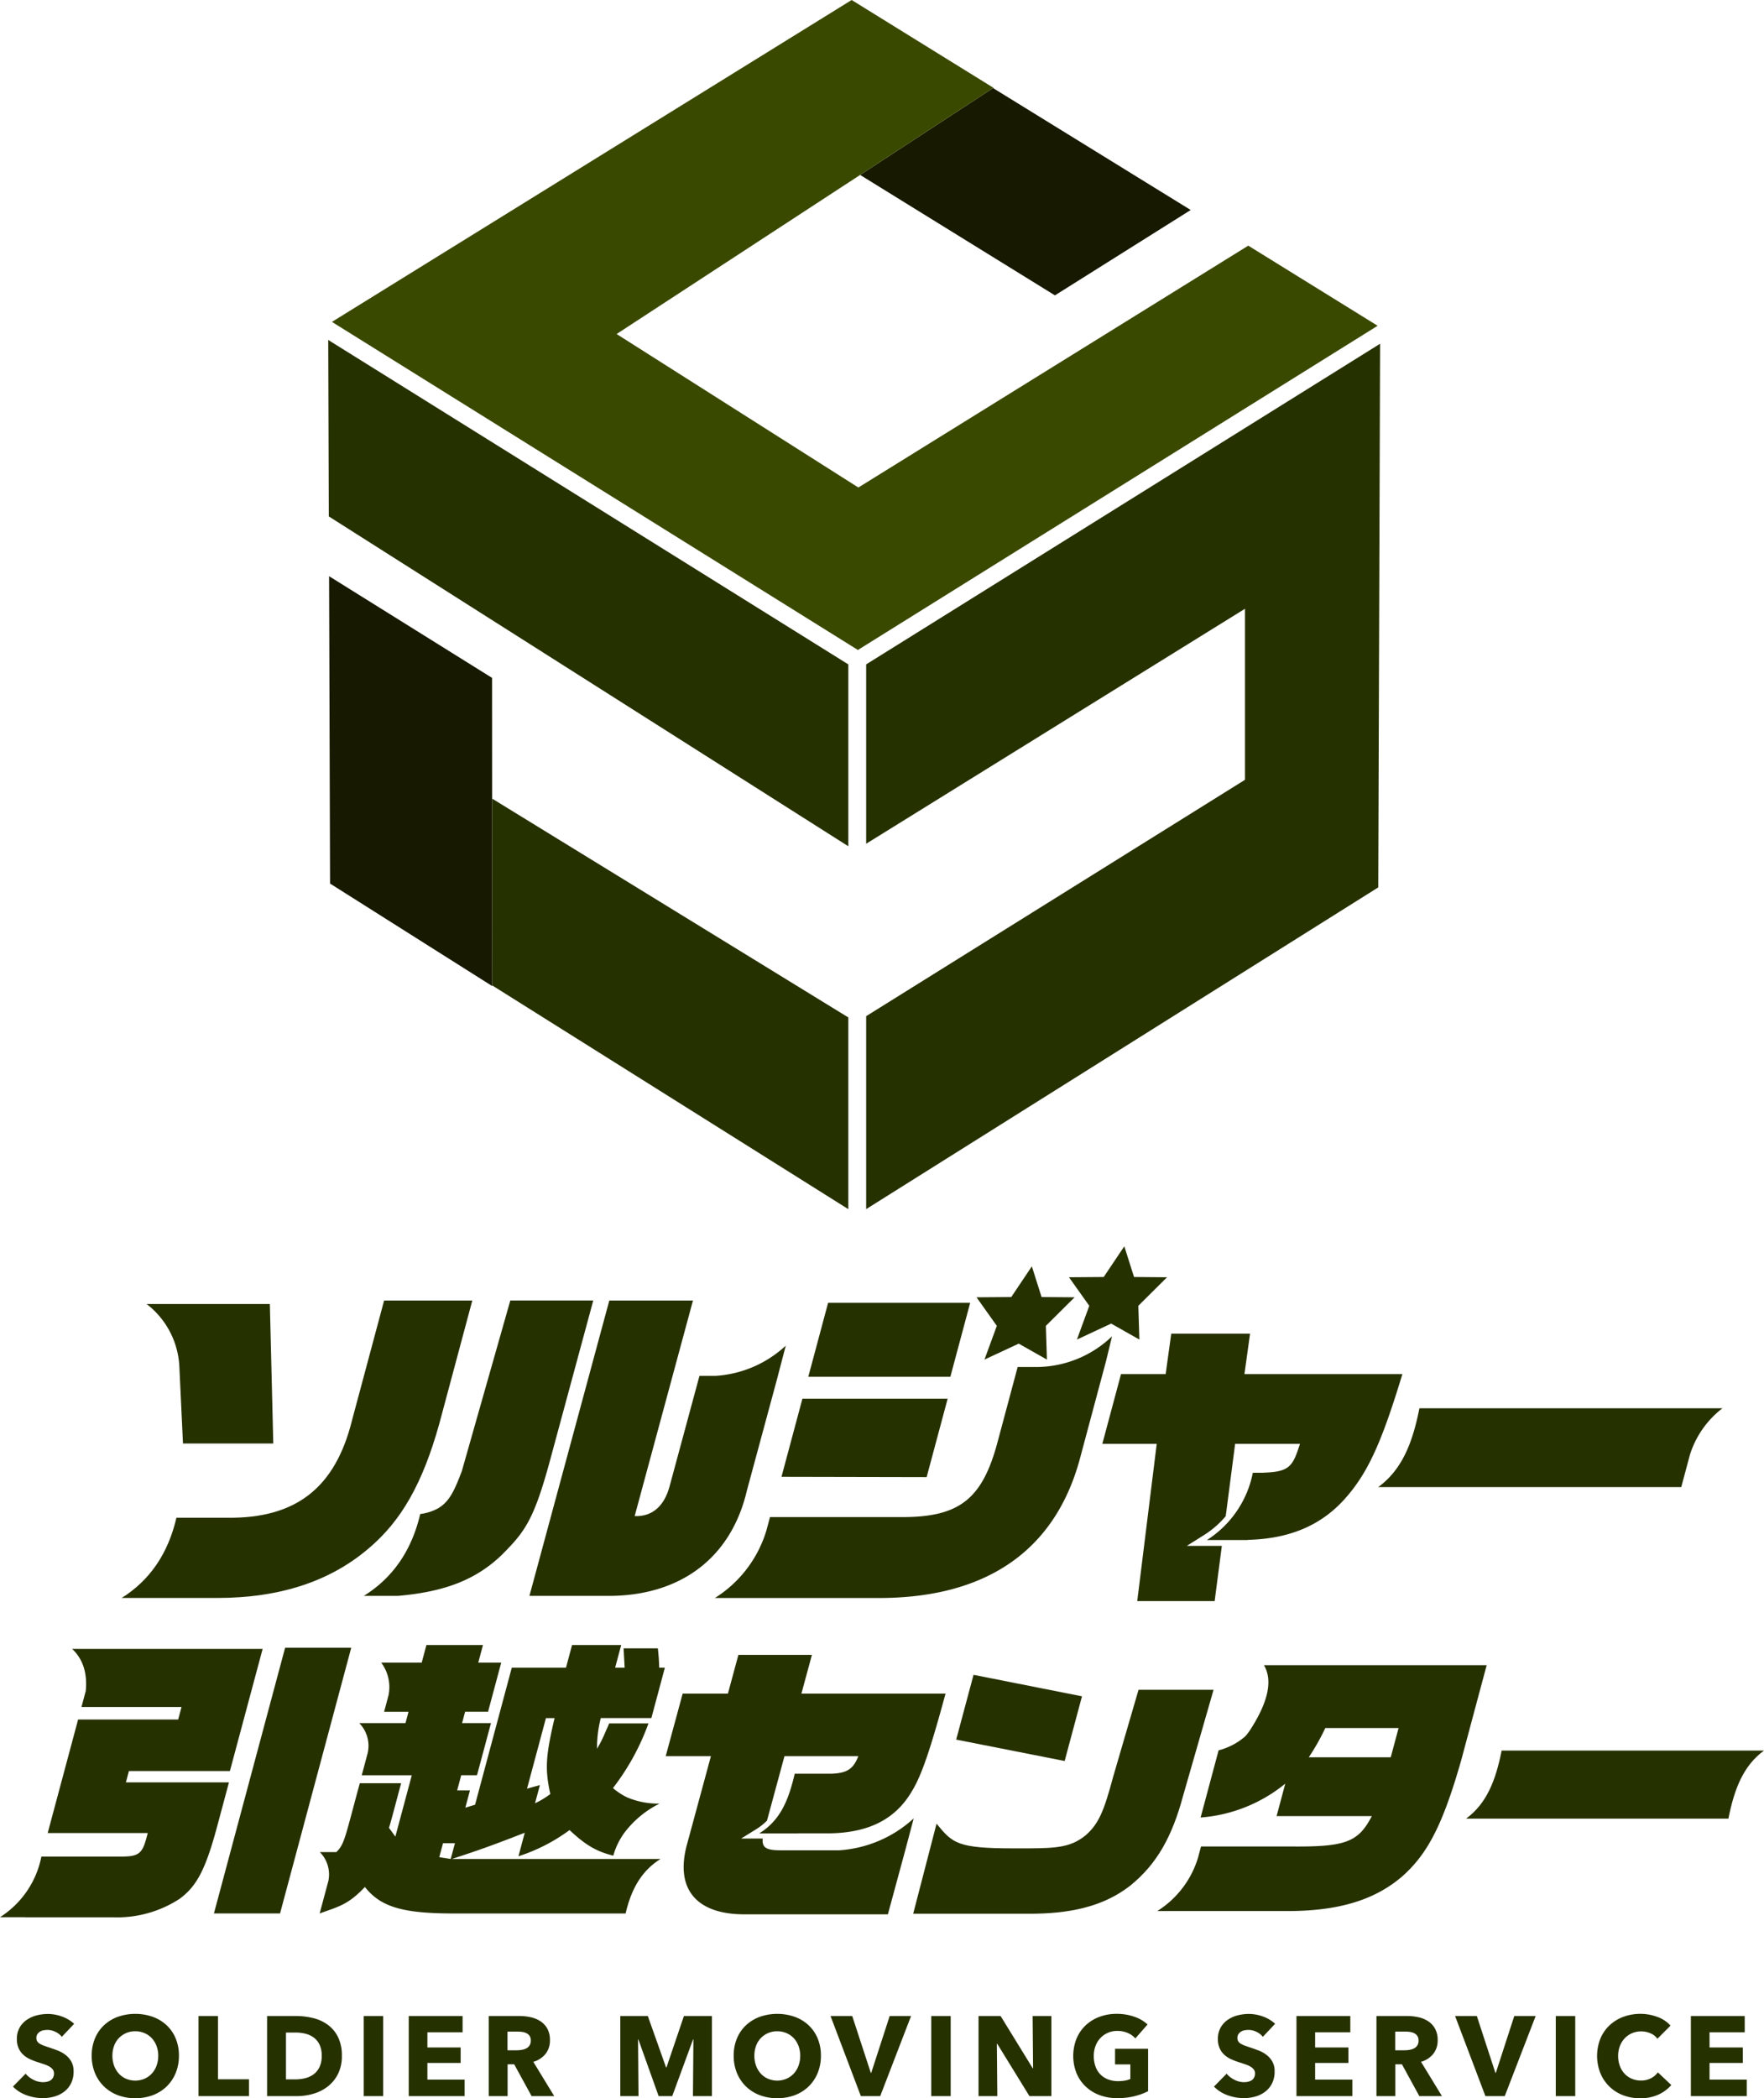
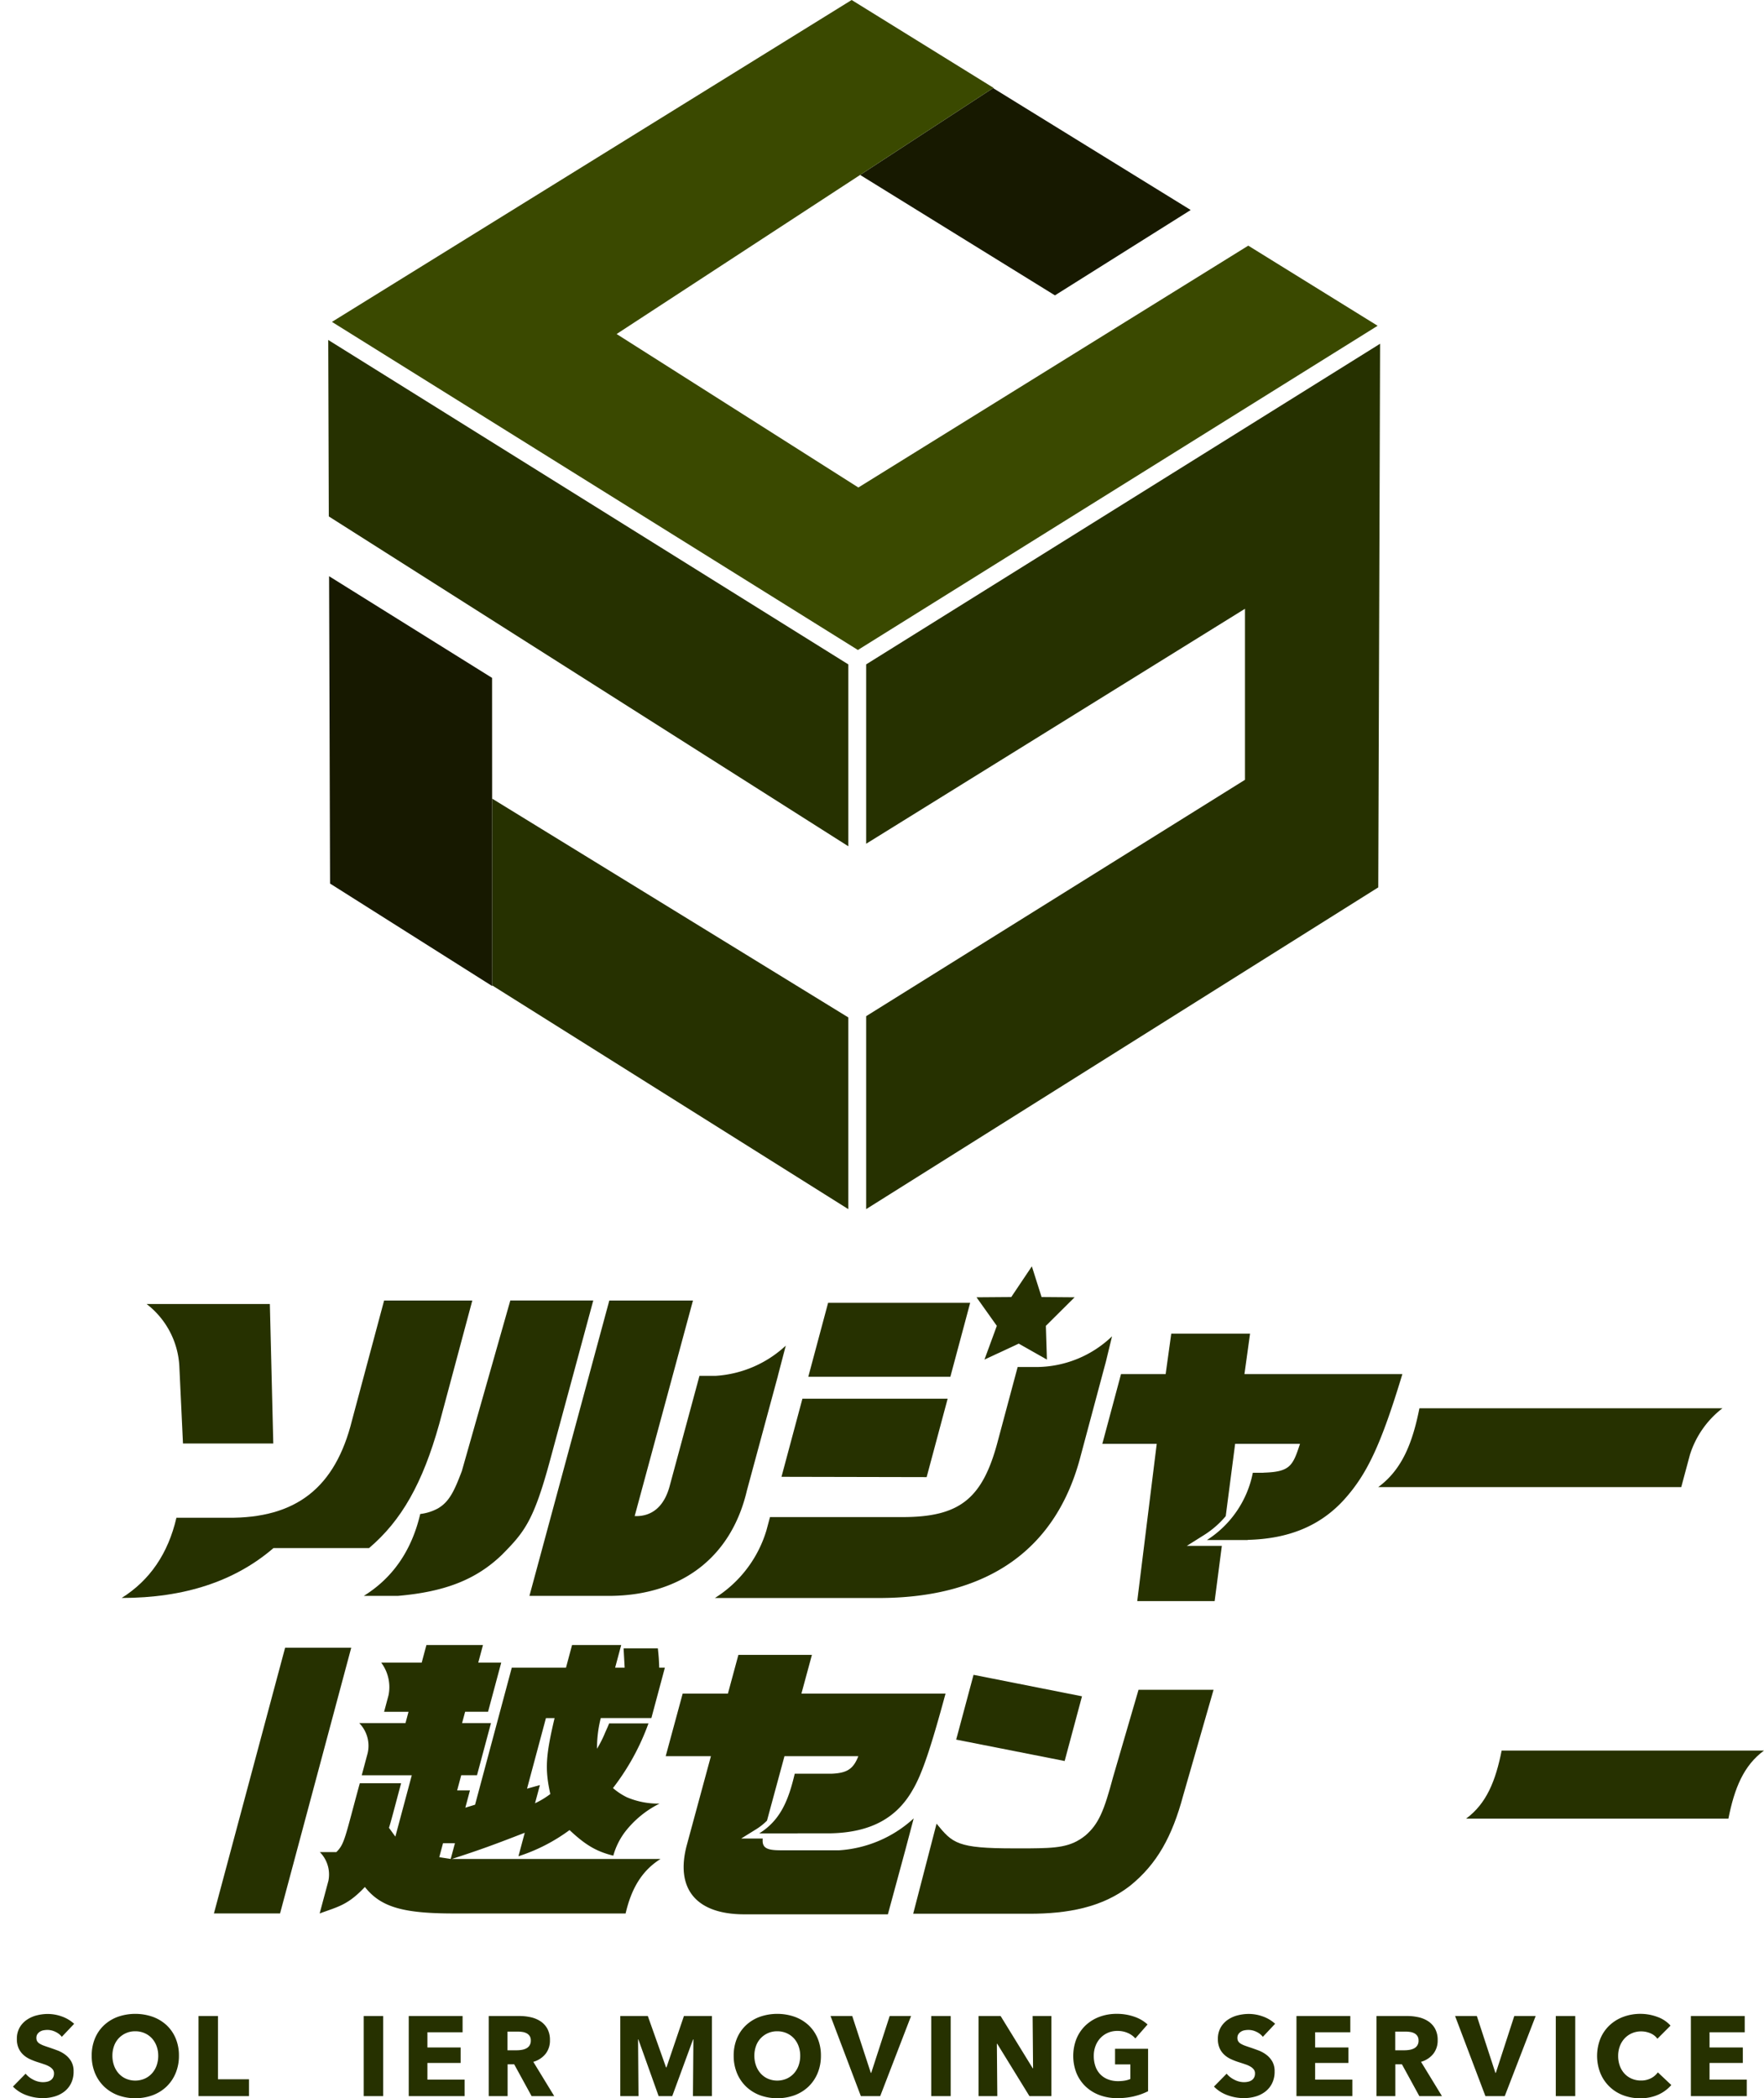
<svg xmlns="http://www.w3.org/2000/svg" id="logo-v" width="300" height="356.806" viewBox="0 0 300 356.806">
  <defs>
    <clipPath id="clip-path">
      <rect id="長方形_3492" data-name="長方形 3492" width="300" height="356.806" fill="none" />
    </clipPath>
  </defs>
  <path id="パス_2555" data-name="パス 2555" d="M116.313,26.678l33.129,20.479,23.089-14.515-33.61-20.733L116.383,26.633Z" transform="translate(29.969 3.069)" fill="#171900" />
  <path id="パス_2556" data-name="パス 2556" d="M133.273,0,67.746,40.581,44.888,54.736l89.447,55.791,21.99-13.716,66.4-41.414-22-13.624L134.414,82.9,93.3,56.8l41.419-27.054.069-.047,22.54-14.722.064-.043Z" transform="translate(11.566 0)" fill="#3a4900" />
  <path id="パス_2557" data-name="パス 2557" d="M44.482,75.973l88.356,56.089V101.137L44.385,45.966Z" transform="translate(11.436 11.844)" fill="#263100" />
  <path id="パス_2558" data-name="パス 2558" d="M66.571,139.752l60.554,38.039v-32.6L66.552,107.983Z" transform="translate(17.148 27.823)" fill="#263100" />
  <path id="パス_2559" data-name="パス 2559" d="M117.127,101v30.5l64.425-39.958v29.085l-64.425,40.194v32.81l87.092-54.711.109-32.166.1-29.4.1-30.876Z" transform="translate(30.179 11.977)" fill="#263100" />
  <path id="パス_2560" data-name="パス 2560" d="M72.22,95.2,44.5,77.908l.165,52.266,27.583,17.434V147.5l-.019-31.768Z" transform="translate(11.467 20.074)" fill="#171900" />
  <path id="パス_2561" data-name="パス 2561" d="M136.832,176.153H112.671l-3.368,12.57h24.161Z" transform="translate(28.163 45.388)" fill="#263100" />
  <path id="パス_2562" data-name="パス 2562" d="M130.363,202.452l3.573-13.334h-24.7L105.676,202.4Z" transform="translate(27.229 48.729)" fill="#263100" />
  <g id="グループ_3619" data-name="グループ 3619" transform="translate(0 0)">
    <g id="グループ_3618" data-name="グループ 3618" clip-path="url(#clip-path)">
      <path id="パス_2563" data-name="パス 2563" d="M106.042,211.421l-.609,2.269a20.556,20.556,0,0,1-8.757,11.489h28.509c18.074-.179,29.576-8.361,33.668-24.075l4.2-15.689.009-.008.063-.26.077-.286H163.2l1.012-4.18a18.675,18.675,0,0,1-12.971,5.224H148.16l-3.357,12.53c-2.578,9.844-6.444,12.987-16.229,12.987Z" transform="translate(24.91 46.554)" fill="#263100" />
      <path id="パス_2564" data-name="パス 2564" d="M152.241,187.2l-3.178,11.86h9.251L155,225.8h13.164l1.225-9.393h-5.956l2.893-1.816a15.792,15.792,0,0,0,3.723-3.235l1.6-12.3h11.03c-1.226,3.781-1.705,4.77-6.2,4.907l-.042.014h-1.78a17.565,17.565,0,0,1-7.81,11.443h6.95l.009-.033c6.989-.17,12.375-2.4,16.43-6.9,3.887-4.329,6.246-9.368,9.855-21.287H173.233l.953-6.878h-13.4l-.955,6.878Z" transform="translate(38.408 46.462)" fill="#263100" />
      <path id="パス_2565" data-name="パス 2565" d="M186.373,203.814h51.534l1.464-5.461a16.028,16.028,0,0,1,5.54-7.941H193.377c-1.188,5.979-2.986,10.446-7,13.4" transform="translate(48.021 49.062)" fill="#263100" />
      <path id="パス_2566" data-name="パス 2566" d="M85.528,226.068c12.026-.176,20.414-6.638,23.049-17.917l5.276-19.5h-.013l.008-.009,1.343-5.13a19.272,19.272,0,0,1-11.913,5.139H100.51L95.49,207.212c-.909,3.583-3,5.4-6,5.287l9.914-36.656H85.177L71.593,226.068Z" transform="translate(18.447 45.308)" fill="#263100" />
      <path id="パス_2567" data-name="パス 2567" d="M61.89,211.144a8.342,8.342,0,0,1-3.1,1q-2.19,9.317-9.59,13.921h5.824c8.077-.7,13.334-2.82,17.664-6.99,3.836-3.877,5.393-5.756,8.19-16.1l7.34-27.138H74.109l-8.246,29.018c-1.18,3.09-2.031,5.125-3.973,6.282" transform="translate(12.678 45.308)" fill="#263100" />
-       <path id="パス_2568" data-name="パス 2568" d="M58.519,217.944c5.525-4.684,9.122-11.03,11.941-21.11l5.624-20.99h-15l-5.449,20.339c-2.846,11.5-9.52,16.721-21.17,16.6h-8.7q-2.124,9.129-9.308,13.638H32.707c10.673,0,19.262-2.846,25.812-8.479" transform="translate(4.24 45.308)" fill="#263100" />
+       <path id="パス_2568" data-name="パス 2568" d="M58.519,217.944c5.525-4.684,9.122-11.03,11.941-21.11l5.624-20.99h-15l-5.449,20.339c-2.846,11.5-9.52,16.721-21.17,16.6h-8.7q-2.124,9.129-9.308,13.638c10.673,0,19.262-2.846,25.812-8.479" transform="translate(4.24 45.308)" fill="#263100" />
      <path id="パス_2569" data-name="パス 2569" d="M25.393,186.923l.618,13.111H41.368l-.582-23.72H19.823a14.268,14.268,0,0,1,5.57,10.608" transform="translate(5.108 45.43)" fill="#263100" />
      <path id="パス_2570" data-name="パス 2570" d="M119.551,256.984H109.57c-2.395,0-3.208-.415-3.05-2h-3.662l2.595-1.61a10.193,10.193,0,0,0,1.792-1.43l2.974-10.966h12.562c-.848,2.177-1.912,2.888-4.6,2.988h-6.218c-1.065,4.526-2.432,7.908-6.037,10.146h6.544l0-.014h5.624c6.707-.152,11.2-2.533,13.965-7.447,1.52-2.583,3-6.889,5.551-16.311H113.1l1.786-6.585H102.382L100.6,230.34H92.905L90.02,240.977h7.691l-4.08,15.044c-2.034,7.5,1.553,11.853,9.756,11.853h24.419l2.954-10.891,1.436-5.423a20.712,20.712,0,0,1-12.645,5.423" transform="translate(23.195 57.653)" fill="#263100" />
      <path id="パス_2571" data-name="パス 2571" d="M129.3,237.469l18.447,3.638,2.949-11-18.444-3.655Z" transform="translate(33.316 58.348)" fill="#263100" />
      <path id="パス_2572" data-name="パス 2572" d="M174.57,228.474h-12.76l-4.323,14.818c-1.533,5.722-2.417,7.964-4.7,9.951-2.53,2.032-4.935,2.156-9.582,2.2H140.59c-9.639,0-10.4-.872-13.131-4.2l-3.973,15.316h19.768c6.526,0,12.392-1.069,17.117-4.758,4.582-3.689,7.166-8.39,9.029-15.341Z" transform="translate(31.818 58.869)" fill="#263100" />
-       <path id="パス_2573" data-name="パス 2573" d="M174.637,225.15q2.277,3.856-2.339,11a8.719,8.719,0,0,1-.875,1.129,11.094,11.094,0,0,1-4.5,2.349l-3.06,11.425a25.829,25.829,0,0,0,14.4-5.761l-1.477,5.516h16.2c-2.333,4.481-4.466,5.268-14.041,5.17h-15.01l-.514,1.915a16.29,16.29,0,0,1-6.926,9.066h21.774c8.9.05,15.162-1.821,19.9-5.909,4.393-3.89,6.933-8.962,10.019-19.747l4.328-16.152ZM196.2,240.809H182.262a38.513,38.513,0,0,0,2.811-4.973h12.46Z" transform="translate(40.321 58.012)" fill="#263100" />
      <path id="パス_2574" data-name="パス 2574" d="M99.642,234.837l2.294-8.561h-.963c-.059-1.671-.092-1.925-.231-3.293H94.916l.181,3.293h-1.62l1.031-3.85H86.15l-1.031,3.85H75.9l-6.243,23.3L68,250.083l.787-2.938H66.61l.692-2.583h2.685l2.376-8.865H67.449l.516-1.924h3.9l2.24-8.358H70.2l.8-2.988H61.381l-.8,2.988H53.694a6.942,6.942,0,0,1,1.239,5.573l-.746,2.786H58.34l-.516,1.924H49.96a5.526,5.526,0,0,1,1.414,5.169l-.99,3.7h8.511L56.1,255l-1.089-1.5c.218-.558,1.132-4.082,2.068-7.577H50.054c-2.529,9.254-2.568,10.323-3.994,11.713h-2.8a5.414,5.414,0,0,1,1.453,4.885l-1.488,5.55c3.149-1.165,4.787-1.416,7.692-4.506,2.8,3.545,6.731,4.556,15.863,4.506H95.258c.962-4.135,2.686-7.225,5.94-9.269H65.717c4.662-1.519,6.79-2.279,12.389-4.457l-1.073,4a30.206,30.206,0,0,0,8.692-4.457c2.752,2.583,4.594,3.646,7.444,4.355l.043-.16a11.979,11.979,0,0,1,2.012-3.965,16.951,16.951,0,0,1,5.808-4.731,13.606,13.606,0,0,1-5.564-1.079,11.145,11.145,0,0,1-2.359-1.562,40.383,40.383,0,0,0,6.036-10.992H92.459l-.278.658-.384.861a20.171,20.171,0,0,1-1.4,2.786,20.459,20.459,0,0,1,.639-5.217ZM65.515,258.8l-1.946-.3.639-2.381h2.026Zm16.939-11.042a14.047,14.047,0,0,1-2.6,1.571l.829-3.09-2.19.607,3.217-12H83.18c-1.548,6.534-1.639,8.762-.726,12.916" transform="translate(11.137 57.311)" fill="#263100" />
      <path id="パス_2575" data-name="パス 2575" d="M41.035,222.788,28.929,267.971H40.174L52.28,222.788Z" transform="translate(7.454 57.404)" fill="#263100" />
-       <path id="パス_2576" data-name="パス 2576" d="M38.937,245.642H21.41l.516-1.924H39.1l5.565-20.769H12.275q2.749,2.6,2.307,7.156l-.728,2.722H30.872l-.57,2.128H13.282l-5.17,19.3H25.131L24.8,255.47c-.688,2.381-1.417,2.836-4.495,2.786H7.039A15.831,15.831,0,0,1,0,268.571H4.275l0,.018H19.264a19.453,19.453,0,0,0,11.276-3.14c2.9-2.128,4.37-4.964,6.239-11.752Z" transform="translate(0 57.445)" fill="#263100" />
      <path id="パス_2577" data-name="パス 2577" d="M204.3,236.693c-1.026,5.165-2.579,9.025-6.051,11.577h44.614c1.026-5.165,2.579-9.025,6.051-11.577Z" transform="translate(51.082 60.987)" fill="#263100" />
      <path id="パス_2578" data-name="パス 2578" d="M133.4,187.079l5.823-2.715,4.8,2.715-.179-5.737,4.885-4.855-5.613-.045-1.655-5.219-3.5,5.219-5.908.045,3.452,4.855Z" transform="translate(34.024 44.117)" fill="#263100" />
-       <path id="パス_2579" data-name="パス 2579" d="M145.9,184.368l5.823-2.715,4.8,2.715-.179-5.737,4.885-4.855-5.613-.045-1.655-5.219-3.5,5.219-5.908.045,3.452,4.855Z" transform="translate(37.247 43.419)" fill="#263100" />
      <path id="パス_2580" data-name="パス 2580" d="M10.064,276.193a2.982,2.982,0,0,0-1.107-.856,3.119,3.119,0,0,0-1.318-.317,3.848,3.848,0,0,0-.663.058,1.72,1.72,0,0,0-.607.221,1.507,1.507,0,0,0-.451.423,1.131,1.131,0,0,0-.182.664,1.063,1.063,0,0,0,.145.577,1.283,1.283,0,0,0,.423.4,3.988,3.988,0,0,0,.664.318q.385.143.867.3.692.232,1.443.511a5.376,5.376,0,0,1,1.366.741,3.9,3.9,0,0,1,1.021,1.144,3.315,3.315,0,0,1,.4,1.7,4.432,4.432,0,0,1-.434,2.029,4.04,4.04,0,0,1-1.165,1.415,4.956,4.956,0,0,1-1.674.828,7.027,7.027,0,0,1-1.943.269,8.061,8.061,0,0,1-2.828-.509,6,6,0,0,1-2.27-1.454l2.154-2.193a3.989,3.989,0,0,0,1.318,1.03,3.587,3.587,0,0,0,1.626.414,3.274,3.274,0,0,0,.713-.078,1.754,1.754,0,0,0,.6-.249,1.265,1.265,0,0,0,.414-.462,1.468,1.468,0,0,0,.153-.693,1.1,1.1,0,0,0-.191-.655,1.924,1.924,0,0,0-.55-.491,4.415,4.415,0,0,0-.885-.4q-.528-.183-1.2-.395a11.817,11.817,0,0,1-1.279-.5,4.34,4.34,0,0,1-1.116-.741,3.414,3.414,0,0,1-.79-1.1,3.724,3.724,0,0,1-.3-1.568,3.855,3.855,0,0,1,.463-1.944A4,4,0,0,1,4.1,273.307a5.236,5.236,0,0,1,1.694-.76,7.705,7.705,0,0,1,1.9-.24,7.08,7.08,0,0,1,2.357.422,6.1,6.1,0,0,1,2.108,1.251Z" transform="translate(0.451 70.163)" fill="#263100" />
      <path id="パス_2581" data-name="パス 2581" d="M27.236,279.412a7.6,7.6,0,0,1-.558,2.954,6.729,6.729,0,0,1-1.548,2.289,6.894,6.894,0,0,1-2.358,1.473,8.683,8.683,0,0,1-5.916,0,6.911,6.911,0,0,1-2.348-1.473,6.714,6.714,0,0,1-1.549-2.289,7.6,7.6,0,0,1-.557-2.954,7.507,7.507,0,0,1,.557-2.954,6.458,6.458,0,0,1,1.549-2.241,6.9,6.9,0,0,1,2.348-1.425,9.012,9.012,0,0,1,5.916,0,6.883,6.883,0,0,1,2.358,1.425,6.472,6.472,0,0,1,1.548,2.241,7.507,7.507,0,0,1,.558,2.954m-3.521,0a4.672,4.672,0,0,0-.288-1.655,4,4,0,0,0-.8-1.318,3.719,3.719,0,0,0-1.233-.866,3.9,3.9,0,0,0-1.586-.317A3.786,3.786,0,0,0,17,276.438a3.758,3.758,0,0,0-.8,1.318,4.814,4.814,0,0,0-.278,1.655,4.875,4.875,0,0,0,.288,1.7,4.02,4.02,0,0,0,.8,1.337,3.628,3.628,0,0,0,1.222.875,4.068,4.068,0,0,0,3.154,0,3.732,3.732,0,0,0,1.233-.875,3.979,3.979,0,0,0,.809-1.337,4.875,4.875,0,0,0,.288-1.7" transform="translate(3.195 70.159)" fill="#263100" />
      <path id="パス_2582" data-name="パス 2582" d="M26.844,286.206V272.583h3.309V283.34h5.272v2.866Z" transform="translate(6.917 70.234)" fill="#263100" />
-       <path id="パス_2583" data-name="パス 2583" d="M48.836,279.355a6.69,6.69,0,0,1-.665,3.089,6.2,6.2,0,0,1-1.749,2.136,7.318,7.318,0,0,1-2.454,1.232,9.954,9.954,0,0,1-2.772.394h-5.08V272.583h4.926a12.127,12.127,0,0,1,2.847.337,7.128,7.128,0,0,1,2.5,1.116,5.713,5.713,0,0,1,1.771,2.088,7.01,7.01,0,0,1,.674,3.232m-3.426,0a4.3,4.3,0,0,0-.376-1.913,3.2,3.2,0,0,0-1-1.212,3.978,3.978,0,0,0-1.425-.645,6.918,6.918,0,0,0-1.644-.192H39.329v7.966h1.558a7.094,7.094,0,0,0,1.7-.2,4.025,4.025,0,0,0,1.443-.664,3.28,3.28,0,0,0,1-1.23,4.332,4.332,0,0,0,.376-1.907" transform="translate(9.306 70.234)" fill="#263100" />
      <rect id="長方形_3489" data-name="長方形 3489" width="3.309" height="13.623" transform="translate(61.854 342.817)" fill="#263100" />
      <path id="パス_2584" data-name="パス 2584" d="M55.272,286.206V272.583H64.43v2.771H58.446v2.578H64.1v2.636H58.446v2.83h6.331v2.808Z" transform="translate(14.241 70.234)" fill="#263100" />
      <path id="パス_2585" data-name="パス 2585" d="M73.38,286.206,70.422,280.8H69.3v5.408H66.088V272.583h5.194a8.95,8.95,0,0,1,1.915.2,4.984,4.984,0,0,1,1.674.683,3.562,3.562,0,0,1,1.182,1.27A3.947,3.947,0,0,1,76.5,276.7a3.624,3.624,0,0,1-.751,2.329,4.1,4.1,0,0,1-2.078,1.347l3.559,5.831Zm-.135-9.449a1.353,1.353,0,0,0-.2-.779,1.387,1.387,0,0,0-.522-.462,2.25,2.25,0,0,0-.716-.221,5.232,5.232,0,0,0-.763-.058H69.281v3.174h1.567a5.271,5.271,0,0,0,.831-.067,2.656,2.656,0,0,0,.772-.241,1.475,1.475,0,0,0,.571-.5,1.491,1.491,0,0,0,.223-.848" transform="translate(17.028 70.234)" fill="#263100" />
      <path id="パス_2586" data-name="パス 2586" d="M96.235,286.206l.078-9.64h-.058l-3.542,9.64H90.4l-3.445-9.64H86.9l.078,9.64h-3.1V272.583h4.681l3.1,8.736h.078l2.966-8.736h4.759v13.623Z" transform="translate(21.613 70.234)" fill="#263100" />
      <path id="パス_2587" data-name="パス 2587" d="M114.048,279.412a7.6,7.6,0,0,1-.558,2.954,6.729,6.729,0,0,1-1.548,2.289,6.894,6.894,0,0,1-2.358,1.473,8.683,8.683,0,0,1-5.916,0,6.911,6.911,0,0,1-2.348-1.473,6.714,6.714,0,0,1-1.549-2.289,7.6,7.6,0,0,1-.557-2.954,7.507,7.507,0,0,1,.557-2.954,6.459,6.459,0,0,1,1.549-2.241,6.9,6.9,0,0,1,2.348-1.425,9.012,9.012,0,0,1,5.916,0,6.883,6.883,0,0,1,2.358,1.425,6.472,6.472,0,0,1,1.548,2.241,7.507,7.507,0,0,1,.558,2.954m-3.521,0a4.673,4.673,0,0,0-.288-1.655,4,4,0,0,0-.8-1.318,3.719,3.719,0,0,0-1.232-.866,3.9,3.9,0,0,0-1.586-.317,3.786,3.786,0,0,0-2.811,1.183,3.759,3.759,0,0,0-.8,1.318,4.814,4.814,0,0,0-.278,1.655,4.875,4.875,0,0,0,.288,1.7,4.02,4.02,0,0,0,.8,1.337,3.629,3.629,0,0,0,1.222.875,4.068,4.068,0,0,0,3.154,0,3.732,3.732,0,0,0,1.233-.875,3.98,3.98,0,0,0,.809-1.337,4.875,4.875,0,0,0,.288-1.7" transform="translate(25.563 70.159)" fill="#263100" />
      <path id="パス_2588" data-name="パス 2588" d="M120.757,286.206h-3.29l-5.158-13.623H116l3.155,9.66h.077l3.137-9.66h3.637Z" transform="translate(28.938 70.234)" fill="#263100" />
      <rect id="長方形_3490" data-name="長方形 3490" width="3.309" height="13.623" transform="translate(158.374 342.817)" fill="#263100" />
      <path id="パス_2589" data-name="パス 2589" d="M140.981,286.206,135.5,277.3h-.058l.075,8.909h-3.193V272.583h3.753l5.463,8.889h.058l-.075-8.889h3.193v13.623Z" transform="translate(34.094 70.234)" fill="#263100" />
      <path id="パス_2590" data-name="パス 2590" d="M155.529,286.3a12.278,12.278,0,0,1-2.915.327,8.473,8.473,0,0,1-3.012-.519,6.969,6.969,0,0,1-2.367-1.463,6.66,6.66,0,0,1-1.548-2.261,8,8,0,0,1,.01-5.9,6.593,6.593,0,0,1,1.568-2.261,6.945,6.945,0,0,1,2.347-1.433,8.285,8.285,0,0,1,2.905-.5,8.931,8.931,0,0,1,3,.49,6.208,6.208,0,0,1,2.251,1.319l-2.078,2.367a3.621,3.621,0,0,0-1.27-.916,4.316,4.316,0,0,0-1.79-.355,3.961,3.961,0,0,0-1.6.317,3.809,3.809,0,0,0-1.27.885,4.011,4.011,0,0,0-.838,1.347,4.727,4.727,0,0,0-.3,1.7,5.321,5.321,0,0,0,.269,1.732,3.718,3.718,0,0,0,.8,1.357,3.63,3.63,0,0,0,1.308.884,4.667,4.667,0,0,0,1.78.318,6.775,6.775,0,0,0,1.1-.087,4.108,4.108,0,0,0,.963-.279v-2.483h-2.6v-2.655h5.617v7.215a10.446,10.446,0,0,1-2.337.848" transform="translate(37.394 70.159)" fill="#263100" />
      <path id="パス_2591" data-name="パス 2591" d="M172.474,276.193a2.982,2.982,0,0,0-1.107-.856,3.119,3.119,0,0,0-1.318-.317,3.848,3.848,0,0,0-.663.058,1.72,1.72,0,0,0-.607.221,1.507,1.507,0,0,0-.452.423,1.131,1.131,0,0,0-.182.664,1.063,1.063,0,0,0,.145.577,1.283,1.283,0,0,0,.423.4,3.987,3.987,0,0,0,.664.318q.385.143.866.3.692.232,1.443.511a5.375,5.375,0,0,1,1.366.741,3.9,3.9,0,0,1,1.021,1.144,3.315,3.315,0,0,1,.4,1.7,4.432,4.432,0,0,1-.434,2.029,4.04,4.04,0,0,1-1.165,1.415,4.955,4.955,0,0,1-1.674.828,7.027,7.027,0,0,1-1.943.269,8.061,8.061,0,0,1-2.828-.509,6,6,0,0,1-2.27-1.454l2.154-2.193a3.99,3.99,0,0,0,1.318,1.03,3.587,3.587,0,0,0,1.626.414,3.274,3.274,0,0,0,.713-.078,1.753,1.753,0,0,0,.6-.249,1.265,1.265,0,0,0,.414-.462,1.468,1.468,0,0,0,.153-.693,1.1,1.1,0,0,0-.191-.655,1.925,1.925,0,0,0-.55-.491,4.416,4.416,0,0,0-.885-.4q-.528-.183-1.2-.395a11.82,11.82,0,0,1-1.279-.5,4.341,4.341,0,0,1-1.116-.741,3.414,3.414,0,0,1-.79-1.1,3.724,3.724,0,0,1-.3-1.568,3.868,3.868,0,0,1,.462-1.944,4.017,4.017,0,0,1,1.212-1.328,5.236,5.236,0,0,1,1.694-.76,7.705,7.705,0,0,1,1.9-.24,7.08,7.08,0,0,1,2.357.422,6.1,6.1,0,0,1,2.108,1.251Z" transform="translate(42.298 70.163)" fill="#263100" />
      <path id="パス_2592" data-name="パス 2592" d="M175.315,286.206V272.583h9.158v2.771h-5.984v2.578h5.657v2.636h-5.657v2.83h6.331v2.808Z" transform="translate(45.172 70.234)" fill="#263100" />
      <path id="パス_2593" data-name="パス 2593" d="M193.424,286.206l-2.958-5.408h-1.122v5.408h-3.212V272.583h5.194a8.951,8.951,0,0,1,1.915.2,4.984,4.984,0,0,1,1.674.683,3.562,3.562,0,0,1,1.182,1.27,3.947,3.947,0,0,1,.444,1.962,3.624,3.624,0,0,1-.751,2.329,4.1,4.1,0,0,1-2.078,1.347l3.559,5.831Zm-.135-9.449a1.353,1.353,0,0,0-.2-.779,1.387,1.387,0,0,0-.522-.462,2.25,2.25,0,0,0-.716-.221,5.232,5.232,0,0,0-.763-.058h-1.759v3.174h1.567a5.271,5.271,0,0,0,.831-.067,2.656,2.656,0,0,0,.772-.241,1.475,1.475,0,0,0,.571-.5,1.491,1.491,0,0,0,.223-.848" transform="translate(47.959 70.234)" fill="#263100" />
      <path id="パス_2594" data-name="パス 2594" d="M205.212,286.206h-3.29l-5.158-13.623h3.7l3.155,9.66h.077l3.137-9.66h3.637Z" transform="translate(50.699 70.234)" fill="#263100" />
      <rect id="長方形_3491" data-name="長方形 3491" width="3.309" height="13.623" transform="translate(264.589 342.817)" fill="#263100" />
      <path id="パス_2595" data-name="パス 2595" d="M226.358,286.041a7.306,7.306,0,0,1-3.06.606,7.966,7.966,0,0,1-2.915-.519,6.73,6.73,0,0,1-3.857-3.752,7.986,7.986,0,0,1,.009-5.89,6.613,6.613,0,0,1,1.57-2.261,6.946,6.946,0,0,1,2.347-1.433,8.285,8.285,0,0,1,2.905-.5,8.2,8.2,0,0,1,2.839.511,5.449,5.449,0,0,1,2.261,1.49l-2.232,2.234a2.757,2.757,0,0,0-1.212-.943,4.005,4.005,0,0,0-1.539-.309,3.892,3.892,0,0,0-1.588.318,3.729,3.729,0,0,0-1.24.877,3.986,3.986,0,0,0-.809,1.318,4.647,4.647,0,0,0-.288,1.664,4.788,4.788,0,0,0,.288,1.693,3.94,3.94,0,0,0,.8,1.318,3.591,3.591,0,0,0,1.222.857,3.885,3.885,0,0,0,1.558.308,3.612,3.612,0,0,0,1.713-.385,3.322,3.322,0,0,0,1.173-1l2.289,2.154a6.465,6.465,0,0,1-2.231,1.645" transform="translate(55.646 70.159)" fill="#263100" />
      <path id="パス_2596" data-name="パス 2596" d="M228.65,286.206V272.583h9.158v2.771h-5.984v2.578h5.657v2.636h-5.657v2.83h6.331v2.808Z" transform="translate(58.914 70.234)" fill="#263100" />
    </g>
  </g>
</svg>